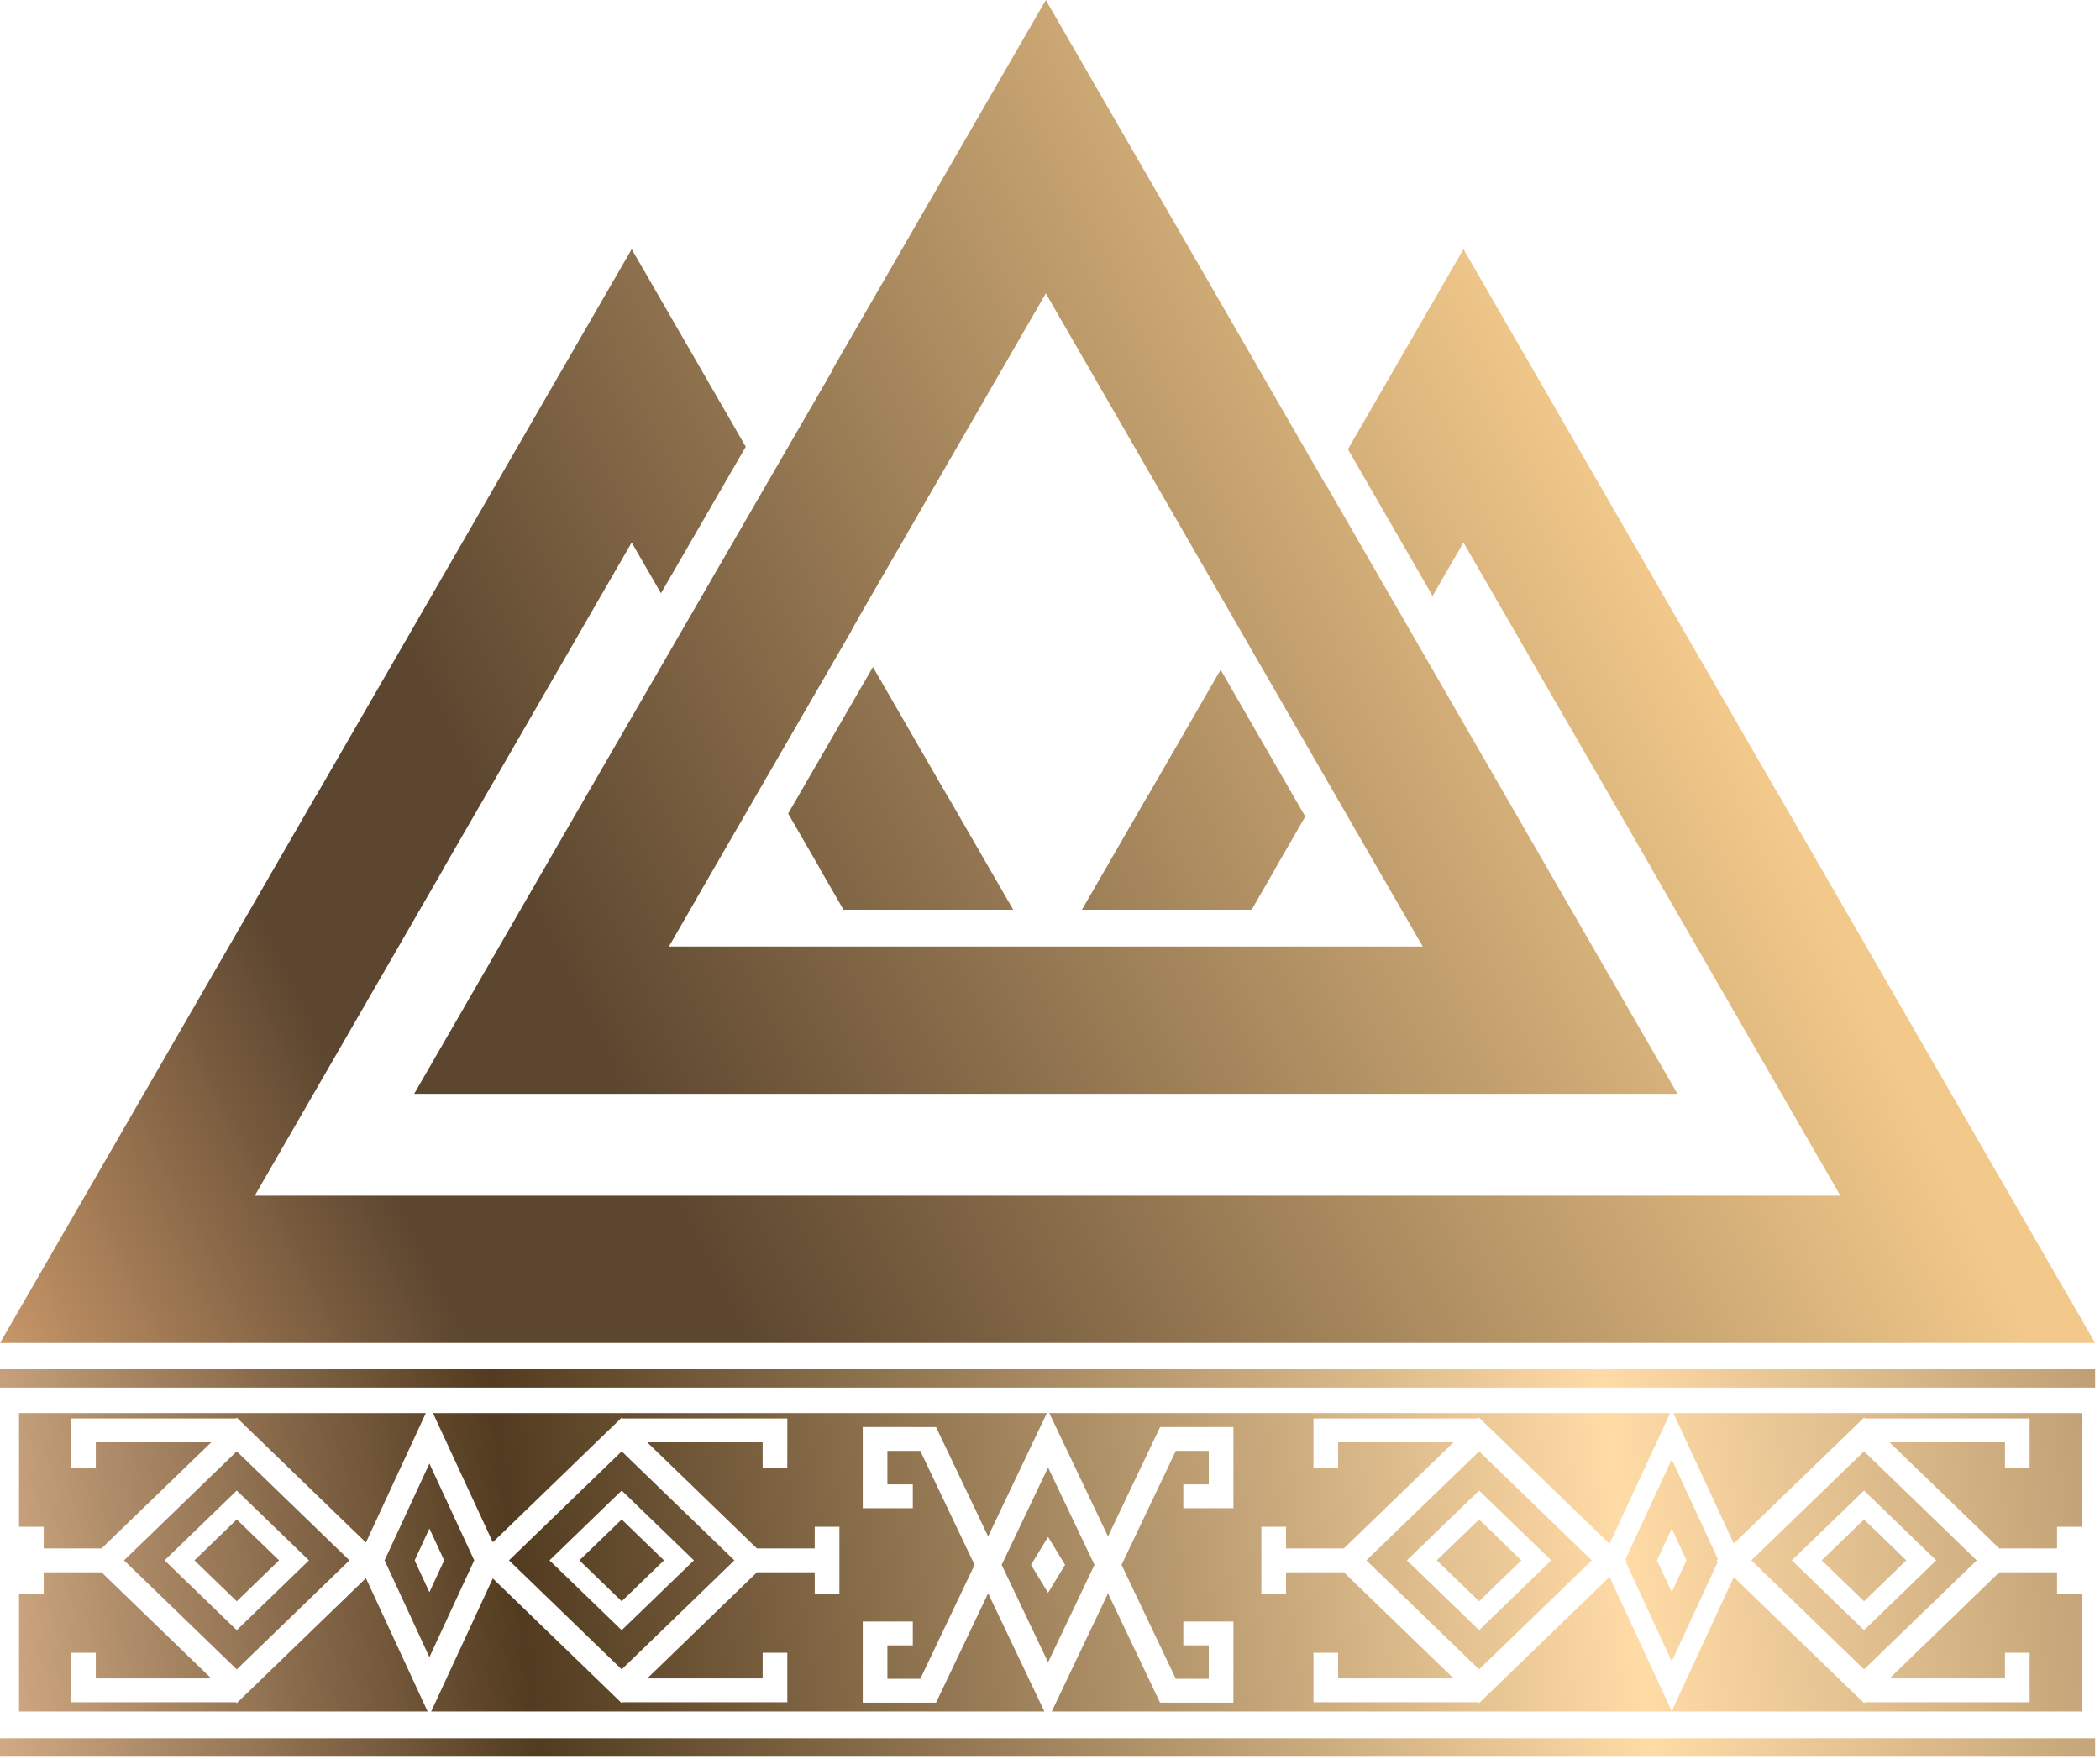
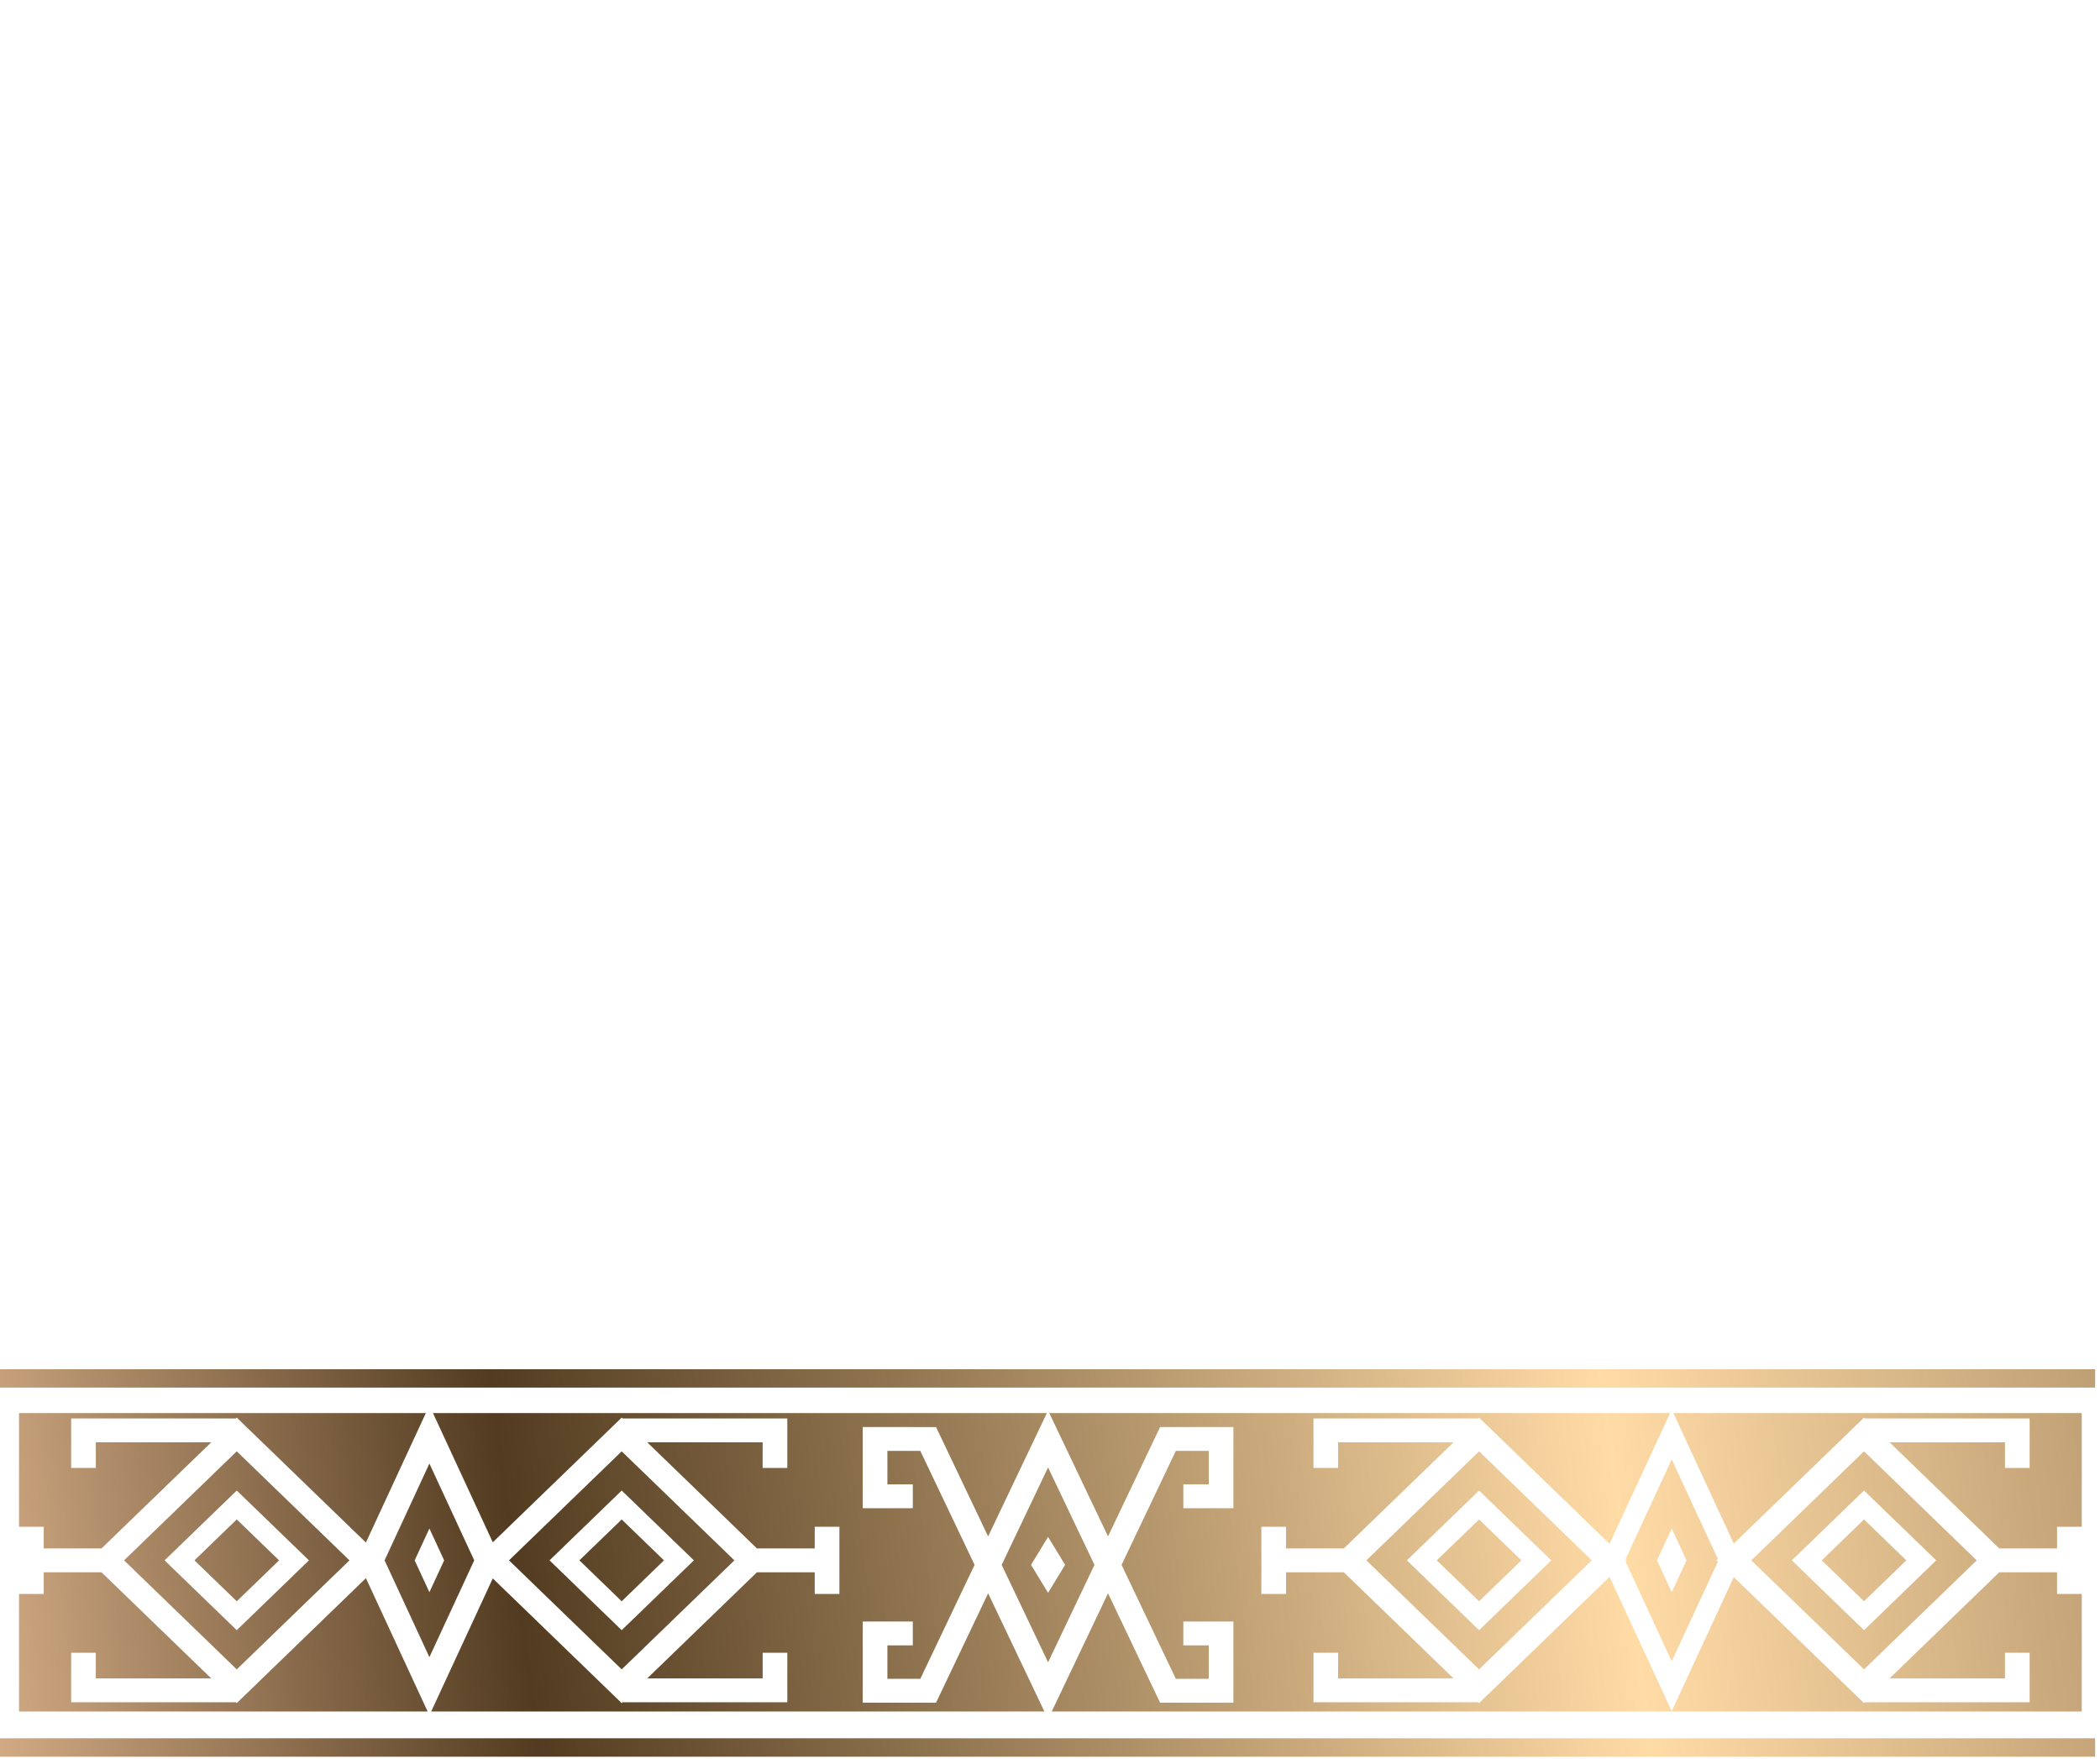
<svg xmlns="http://www.w3.org/2000/svg" width="431" height="361" viewBox="0 0 431 361" fill="none">
-   <path d="M227.694 22.605L272.262 99.799L272.292 99.749L289.663 129.871L289.661 129.875L293.771 136.994L297.065 142.706L297.067 142.704L344.287 224.491H278.649H235.068H194.935H168.399H84.999L115.58 171.524H115.58L170.799 76.099L170.73 76.059L214.643 0L227.694 22.605V22.605ZM276.651 92.198L300.359 51.134L313.41 73.739L365.135 163.329L365.16 163.315L430.003 275.626H259.288H170.715H0L64.843 163.315L64.868 163.329L129.644 51.134L142.695 73.739L153.058 91.687L135.656 121.758L129.644 111.345L90.945 178.374V178.433L52.288 245.39H168.399H188.172H241.832H278.649H377.716L339.058 178.433V178.374L300.359 111.345L294.022 122.321L276.651 92.198V92.198ZM222.053 186.707L235.558 163.315L235.583 163.329L250.518 137.461L267.89 167.584L261.66 178.374V178.433L256.883 186.707H222.053V186.707ZM253.342 127.249V127.239L214.643 60.211L175.944 127.239V127.298L174.781 129.313L174.806 129.357L157.405 159.428L157.4 159.419L152.788 167.405L142.982 184.352L142.998 184.362L137.286 194.255H159.877H177.478H212.309H217.694H252.525H270.127H292L278.415 170.725L253.342 127.249V127.249ZM179.162 136.901L194.42 163.329L194.445 163.315L207.951 186.707H173.12L168.343 178.433V178.374L161.76 166.972L179.162 136.901V136.901Z" fill="url(#paint0_linear_26_3206)" />
  <path fill-rule="evenodd" clip-rule="evenodd" d="M43.351 296.01H19.664V301.278H14.603V291.115H48.411L48.592 290.94L50.381 292.671L75.099 316.581L87.4 290.01H3.907L3.908 313.338H8.975V317.791H20.835L43.351 296.01V296.01ZM0 356.758H430.003V360.537H0V356.758V356.758ZM0 281.008H430.003V284.787H0V281.008V281.008ZM391.25 320.238L386.909 316.04L382.569 311.841L373.889 320.238L382.569 328.635L391.25 320.238V320.238ZM384.102 307.391L397.384 320.238L382.569 334.568L367.754 320.238L382.569 305.908L384.102 307.391V307.391ZM382.569 297.863L359.438 320.238L382.569 342.613L405.701 320.238L394.135 309.05L382.569 297.863ZM343.439 290.01L355.839 316.796L382.569 290.94L382.75 291.115H416.558V301.278H411.497V296.01H387.81L410.327 317.791H422.186V313.338H427.254V290.01H343.439ZM312.246 320.238L307.905 316.04L303.565 311.841L294.884 320.238L303.565 328.635L312.246 320.238V320.238ZM343.104 299.517L333.616 320.009L333.853 320.238L333.617 320.467L343.104 340.958L352.568 320.515L352.281 320.238L352.568 319.961L343.104 299.517V299.517ZM340.077 320.238L343.104 313.702L346.13 320.238L345.143 322.369L343.104 326.774L340.077 320.238V320.238ZM303.565 297.863L280.434 320.238L303.565 342.613L326.697 320.238L315.131 309.05L303.565 297.863ZM288.75 320.238L303.565 305.908L305.098 307.391L318.379 320.238L303.565 334.568L288.75 320.238V320.238ZM215.354 290.01L227.407 315.323L238.094 292.878H253.143V309.535H242.865V304.64H248.083V297.773H241.324L230.188 321.162L241.324 344.55H248.083V337.683H242.865V332.788H253.143V349.445H238.094L227.407 327.001L215.856 351.259H427.254V327.138H422.186V322.685H410.327L387.81 344.466H411.497V339.199H416.558V349.361H382.75L382.569 349.536L355.839 323.68L351.058 334.008L343.104 351.19L330.345 323.631L303.565 349.536L303.385 349.361H269.577V339.199H274.637V344.466H298.324L275.807 322.685H263.949V327.138H258.88V313.338H263.949V317.791H275.808L298.324 296.01H274.637V301.278H269.577V291.115H303.385L303.565 290.94L305.354 292.671L330.345 316.845L342.768 290.01H215.354V290.01ZM215.105 315.423L218.602 321.162L217.462 323.032L215.105 326.901L211.607 321.162L215.105 315.423ZM215.105 301.164L205.582 321.162L215.105 341.159L224.627 321.162L215.105 301.164ZM127.596 311.841L118.915 320.238L127.596 328.635L136.277 320.238L131.937 316.04L127.596 311.841V311.841ZM127.596 297.863L104.465 320.238L127.596 342.613L150.728 320.238L139.162 309.05L127.596 297.863ZM127.596 334.568L112.782 320.238L127.596 305.908L129.13 307.391L142.411 320.238L127.596 334.568ZM88.861 290.01C92.954 298.851 97.048 307.691 101.14 316.532L127.596 290.94L127.777 291.115H161.585V301.278H156.525V296.01H132.837L155.353 317.791H167.213V313.338H172.281V327.138H167.213V322.685H155.354L132.837 344.466H156.525V339.199H161.585V349.361H127.777L127.596 349.536L101.139 323.944L96.414 334.15L88.493 351.259H214.354L202.802 327L192.114 349.445H177.066V332.788H187.344V337.683H182.127V344.55H188.885L200.022 321.162L188.885 297.773H182.127V304.64H187.344V309.535H177.066V292.878L192.114 292.879L202.802 315.323L214.856 290.01H88.861V290.01ZM88.13 300.37L78.932 320.238L88.13 340.105L97.322 320.251L97.308 320.238L97.323 320.225L88.13 300.37ZM88.13 326.774L85.104 320.238L88.13 313.702L91.156 320.238L90.17 322.369L88.13 326.774V326.774ZM48.592 311.841L39.911 320.238L48.592 328.635L57.273 320.238L52.933 316.04L48.592 311.841V311.841ZM33.778 320.238L48.592 305.908L50.126 307.391L63.407 320.238L48.592 334.568L33.778 320.238ZM48.592 297.863L25.46 320.238L48.592 342.613L71.723 320.238L60.158 309.05L48.592 297.863ZM43.351 344.466L20.834 322.685H8.975V327.138H3.907V351.259H87.768L75.099 323.895L48.592 349.536L48.411 349.361H14.603V339.199H19.664V344.466H43.351V344.466Z" fill="url(#paint1_linear_26_3206)" />
  <defs>
    <linearGradient id="paint0_linear_26_3206" x1="-17.026" y1="310.708" x2="347.751" y2="133.22" gradientUnits="userSpaceOnUse">
      <stop stop-color="#EDB37D" />
      <stop offset="0.29" stop-color="#5C462F" />
      <stop offset="0.412" stop-color="#5C462F" />
      <stop offset="1" stop-color="#F2C98B" />
    </linearGradient>
    <linearGradient id="paint1_linear_26_3206" x1="-1.53909e-06" y1="356.758" x2="510.982" y2="289.703" gradientUnits="userSpaceOnUse">
      <stop stop-color="#D1AA84" />
      <stop offset="0.212" stop-color="#523B20" />
      <stop offset="0.651" stop-color="#FFDBA6" />
      <stop offset="1" stop-color="#8C704D" />
    </linearGradient>
  </defs>
</svg>